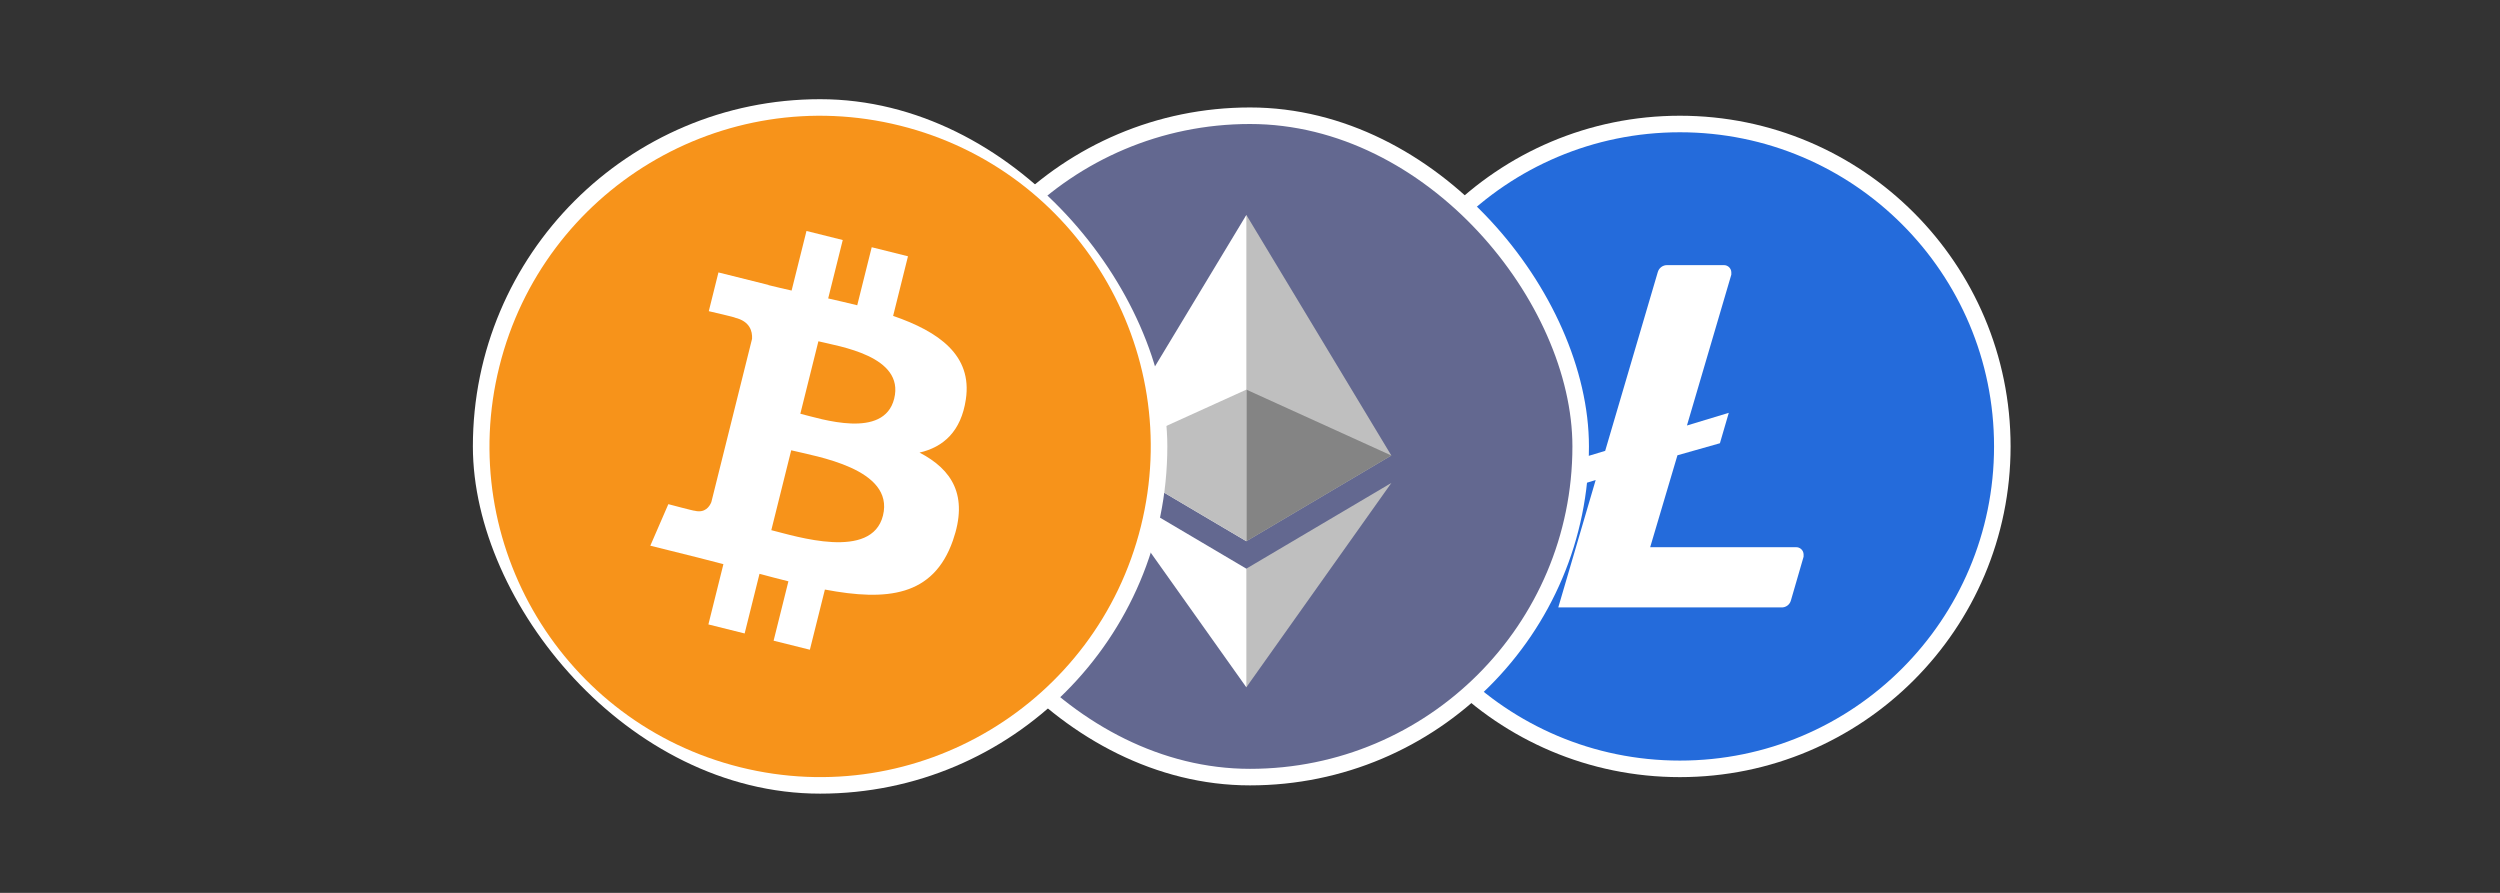
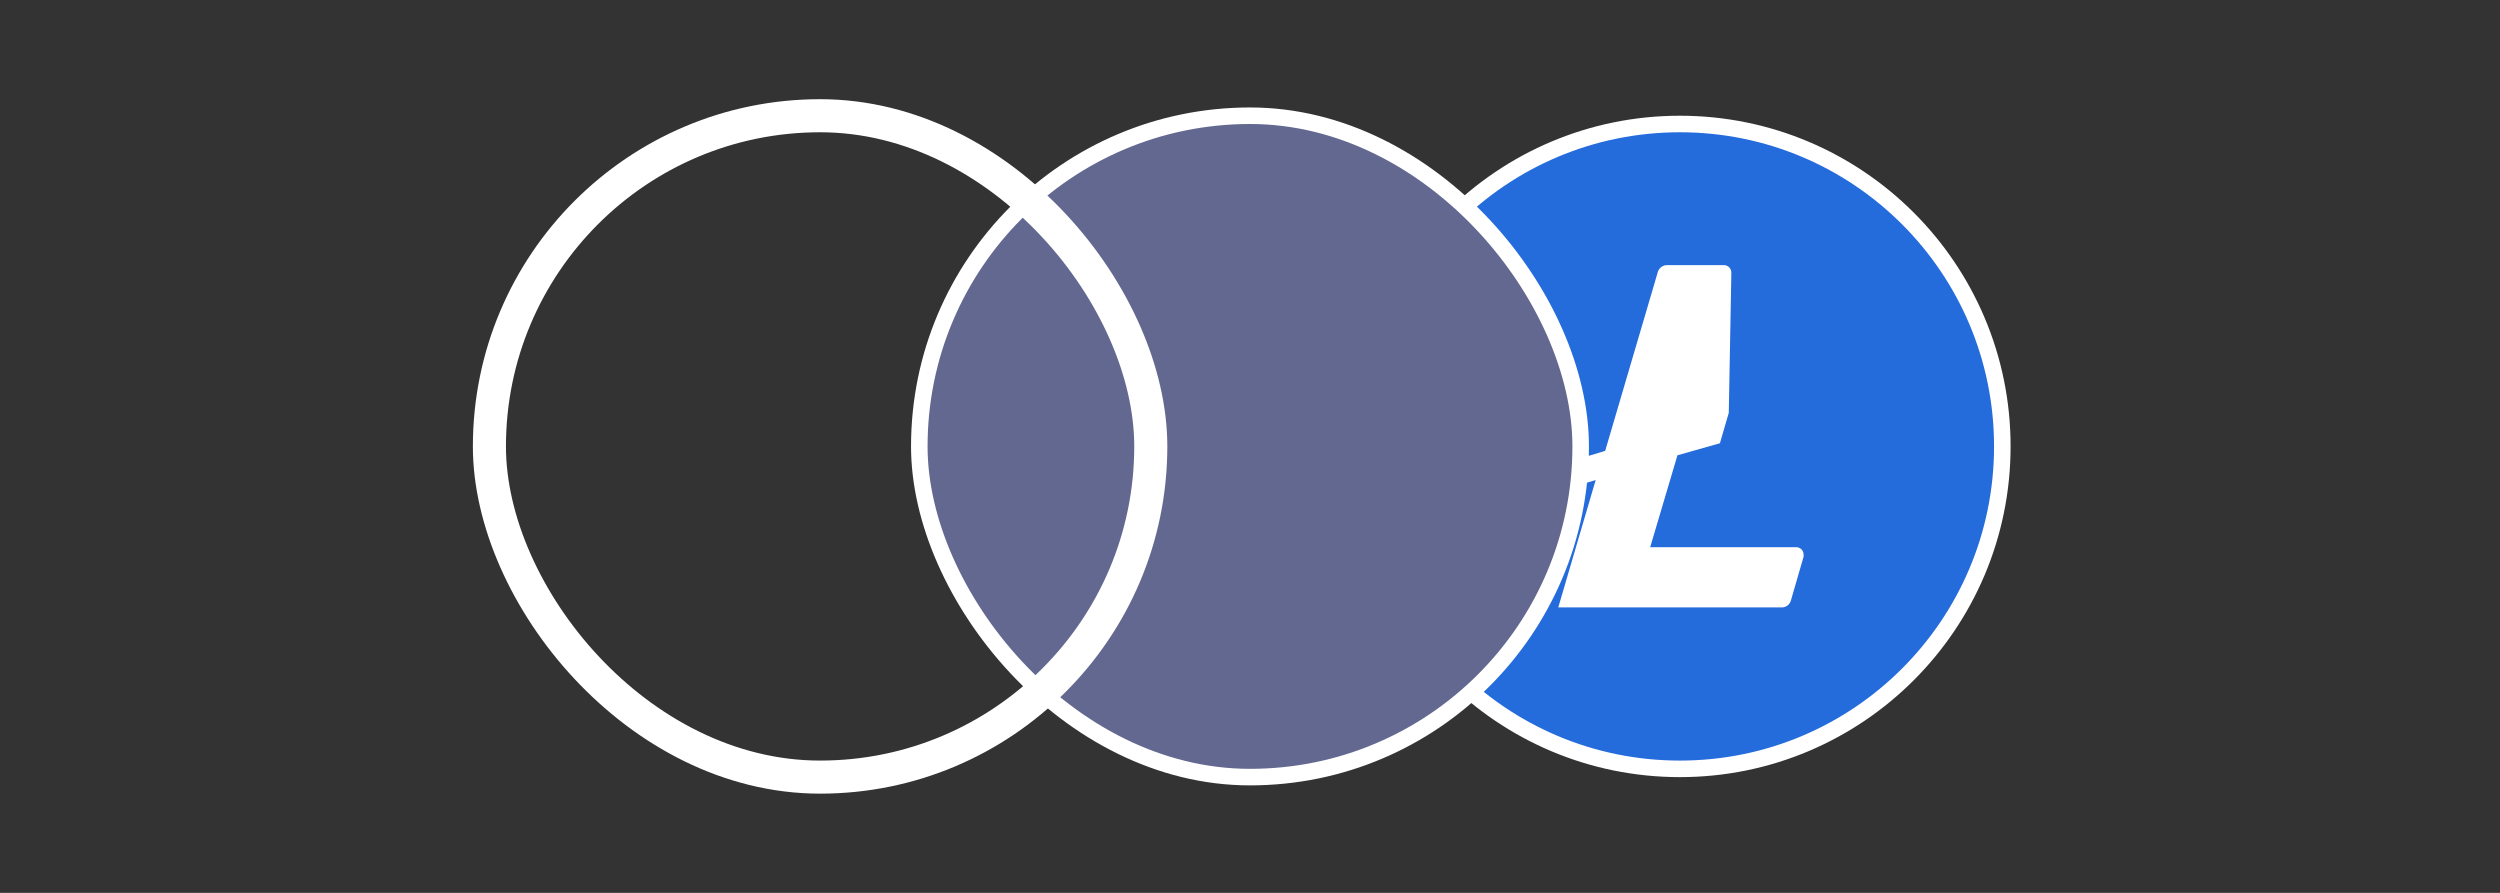
<svg xmlns="http://www.w3.org/2000/svg" width="140" height="50" viewBox="0 0 140 50" fill="none">
  <rect x="0" y="0" width="140" height="50" fill="#333333" stroke="none" />
  <path d="M94.074 6.944C104.046 6.944 112.13 15.028 112.13 25C112.13 34.972 104.046 43.056 94.074 43.056C84.102 43.056 76.019 34.972 76.018 25C76.018 15.028 84.102 6.944 94.074 6.944Z" fill="#246BDB" stroke="white" stroke-width="0.926" />
-   <path d="M93.688 10.339C90.789 10.339 87.954 11.199 85.543 12.81C83.132 14.421 81.253 16.71 80.144 19.389C79.034 22.068 78.744 25.016 79.309 27.86C79.875 30.703 81.271 33.316 83.322 35.366C85.372 37.416 87.984 38.812 90.828 39.378C93.672 39.944 96.62 39.654 99.299 38.544C101.977 37.434 104.267 35.555 105.878 33.144C107.489 30.733 108.349 27.899 108.349 24.999C108.354 23.08 107.982 21.178 107.252 19.402C106.523 17.626 105.451 16.012 104.097 14.65C102.744 13.289 101.136 12.208 99.364 11.468C97.593 10.728 95.693 10.345 93.773 10.339H93.688ZM93.937 25.496L92.41 30.643H100.575C100.629 30.642 100.683 30.65 100.733 30.669C100.784 30.688 100.831 30.717 100.87 30.754C100.91 30.791 100.942 30.835 100.964 30.884C100.986 30.934 100.999 30.987 101.001 31.041V31.176L100.291 33.625C100.259 33.741 100.19 33.843 100.093 33.914C99.996 33.985 99.878 34.021 99.758 34.016H87.263L89.358 26.881L87.015 27.591L87.547 25.958L89.89 25.248L92.836 15.238C92.869 15.122 92.939 15.021 93.035 14.951C93.132 14.88 93.249 14.843 93.369 14.847H96.528C96.582 14.845 96.636 14.854 96.687 14.873C96.737 14.892 96.784 14.921 96.823 14.957C96.863 14.995 96.895 15.039 96.917 15.088C96.94 15.137 96.952 15.191 96.954 15.245V15.38L94.469 23.828L96.812 23.118L96.315 24.822L93.937 25.496Z" fill="#246BDB" />
-   <path d="M93.937 25.496L92.41 30.643H100.575C100.629 30.642 100.683 30.65 100.733 30.669C100.784 30.688 100.831 30.717 100.87 30.754C100.91 30.791 100.942 30.835 100.964 30.884C100.986 30.934 100.999 30.987 101.001 31.041V31.176L100.291 33.625C100.259 33.741 100.19 33.843 100.093 33.914C99.996 33.985 99.878 34.021 99.758 34.016H87.263L89.358 26.881L87.015 27.591L87.547 25.958L89.89 25.248L92.836 15.238C92.869 15.122 92.939 15.021 93.035 14.951C93.132 14.88 93.249 14.843 93.369 14.847H96.528C96.582 14.845 96.636 14.854 96.687 14.873C96.737 14.892 96.784 14.921 96.823 14.957C96.863 14.995 96.895 15.039 96.917 15.088C96.94 15.137 96.952 15.191 96.954 15.245V15.38L94.469 23.828L96.812 23.118L96.315 24.822L93.937 25.496Z" fill="white" />
+   <path d="M93.937 25.496L92.41 30.643H100.575C100.629 30.642 100.683 30.65 100.733 30.669C100.784 30.688 100.831 30.717 100.87 30.754C100.91 30.791 100.942 30.835 100.964 30.884C100.986 30.934 100.999 30.987 101.001 31.041V31.176L100.291 33.625C100.259 33.741 100.19 33.843 100.093 33.914C99.996 33.985 99.878 34.021 99.758 34.016H87.263L89.358 26.881L87.015 27.591L87.547 25.958L89.89 25.248L92.836 15.238C92.869 15.122 92.939 15.021 93.035 14.951C93.132 14.88 93.249 14.843 93.369 14.847H96.528C96.582 14.845 96.636 14.854 96.687 14.873C96.737 14.892 96.784 14.921 96.823 14.957C96.863 14.995 96.895 15.039 96.917 15.088C96.94 15.137 96.952 15.191 96.954 15.245V15.38L96.812 23.118L96.315 24.822L93.937 25.496Z" fill="white" />
  <rect x="51.481" y="6.481" width="37.037" height="37.037" rx="18.518" fill="#636890" />
  <rect x="51.481" y="6.481" width="37.037" height="37.037" rx="18.518" stroke="white" stroke-width="0.926" />
  <g clip-path="url(#clip0_35_101)">
    <path d="M69.796 12.037L69.622 12.639V30.13L69.796 30.308L77.915 25.508L69.796 12.037Z" fill="#BFBFBF" />
    <path d="M69.796 12.037L61.667 25.508L69.796 30.308V12.037Z" fill="white" />
-     <path d="M69.796 31.843L69.696 31.967V38.195L69.796 38.487L77.918 27.043L69.796 31.843Z" fill="#BFBFBF" />
    <path d="M69.796 38.491V31.846L61.667 27.043L69.796 38.491Z" fill="white" />
    <path d="M69.796 30.308L77.915 25.508L69.796 21.819V30.308Z" fill="#848484" />
    <path d="M61.667 25.508L69.796 30.308V21.819L61.667 25.508Z" fill="#BFBFBF" />
  </g>
  <rect x="27.407" y="6.481" width="37.037" height="37.037" rx="18.518" stroke="white" stroke-width="1.852" />
  <g clip-path="url(#clip1_35_101)">
    <path d="M63.889 29.48C61.415 39.401 51.367 45.438 41.446 42.964C31.528 40.491 25.49 30.442 27.965 20.522C30.437 10.6 40.485 4.562 50.404 7.036C60.325 9.509 66.362 19.559 63.889 29.48Z" fill="#F7931A" />
    <path d="M39.835 28.119C39.734 28.369 39.479 28.744 38.904 28.602C38.924 28.631 37.427 28.233 37.427 28.233L36.418 30.559L39.062 31.218C39.554 31.341 40.036 31.47 40.511 31.592L39.67 34.968L41.7 35.474L42.532 32.134C43.087 32.284 43.625 32.423 44.151 32.554L43.322 35.879L45.353 36.385L46.194 33.015C49.659 33.671 52.264 33.407 53.361 30.273C54.245 27.75 53.317 26.294 51.494 25.345C52.822 25.039 53.822 24.166 54.088 22.362C54.457 19.898 52.581 18.573 50.015 17.69L50.847 14.352L48.816 13.845L48.005 17.095C47.471 16.962 46.923 16.837 46.378 16.712L47.194 13.441L45.163 12.934L44.33 16.271C43.888 16.17 43.454 16.071 43.033 15.966L43.035 15.956L40.233 15.256L39.692 17.426C39.692 17.426 41.2 17.772 41.168 17.793C41.991 17.998 42.14 18.543 42.115 18.975L39.835 28.119ZM49.446 28.872C48.818 31.395 44.57 30.031 43.193 29.689L44.308 25.216C45.685 25.56 50.102 26.24 49.446 28.872ZM50.074 22.326C49.502 24.621 45.966 23.455 44.819 23.169L45.83 19.112C46.977 19.398 50.671 19.931 50.074 22.326Z" fill="white" />
  </g>
  <defs>
    <clipPath id="clip0_35_101">
-       <rect width="16.252" height="26.454" fill="white" transform="translate(61.667 12.037)" />
-     </clipPath>
+       </clipPath>
    <clipPath id="clip1_35_101">
-       <rect width="37.037" height="37.037" fill="white" transform="translate(27.407 6.481)" />
-     </clipPath>
+       </clipPath>
  </defs>
</svg>